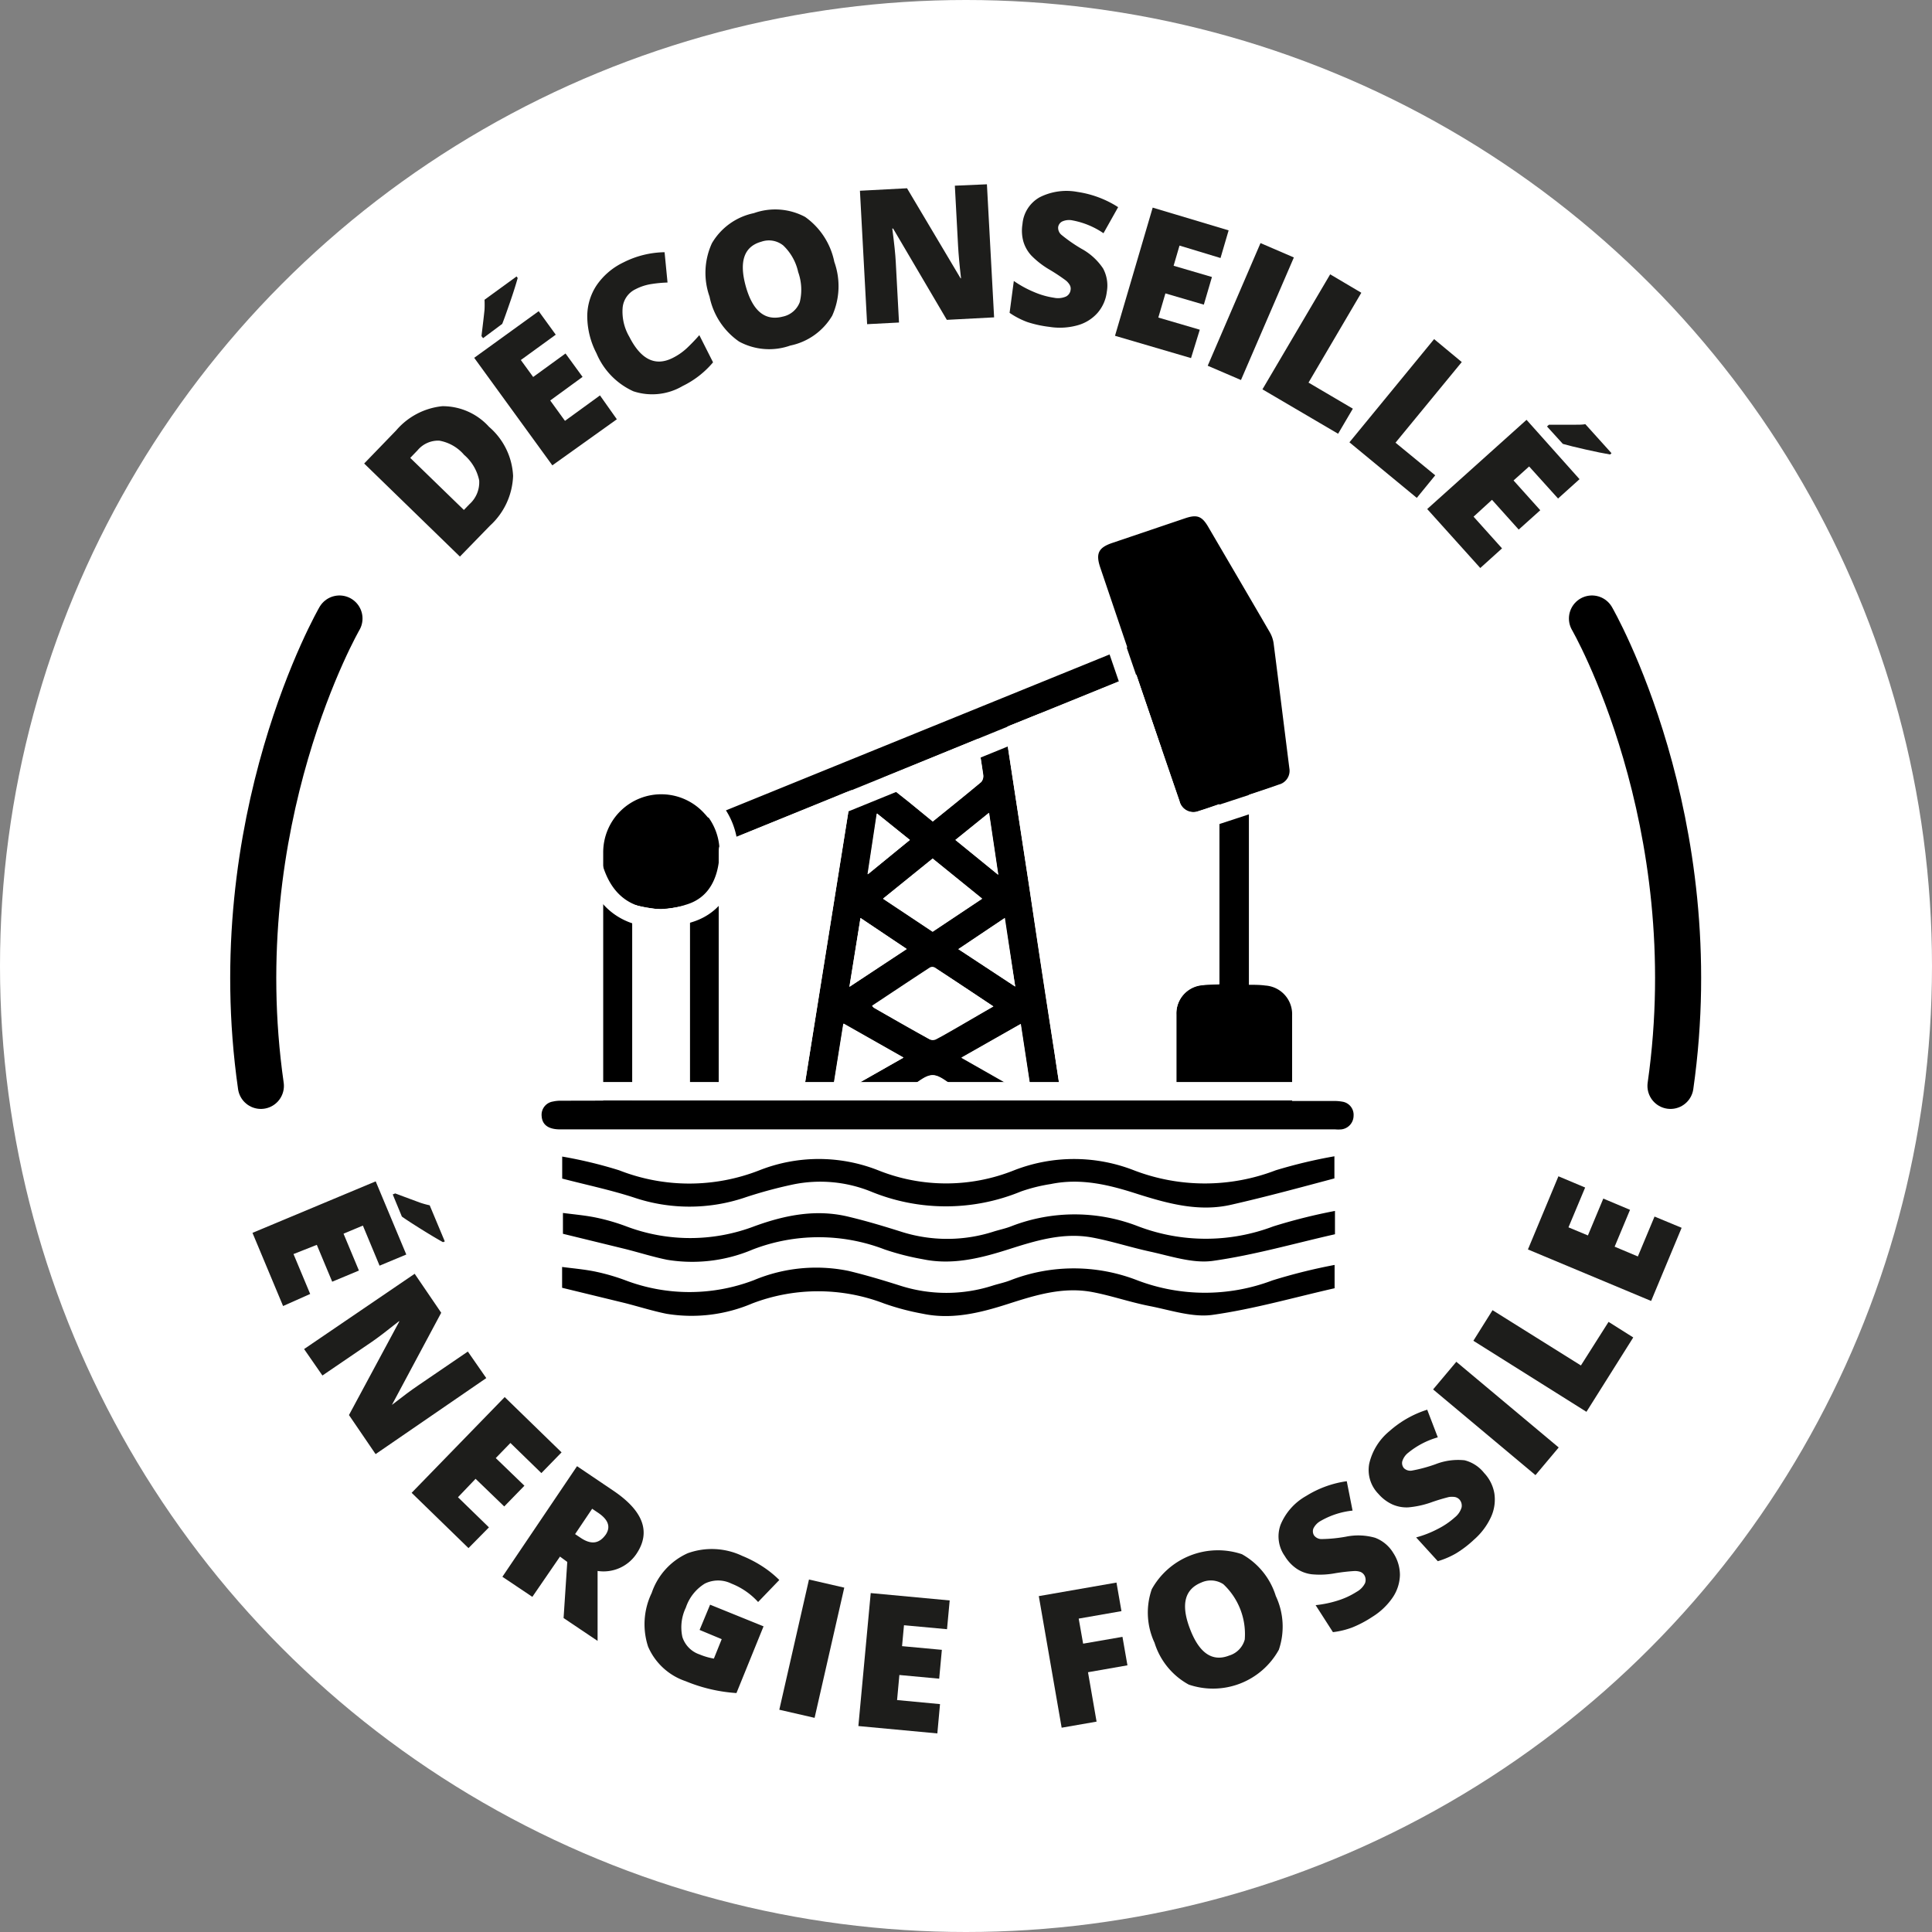
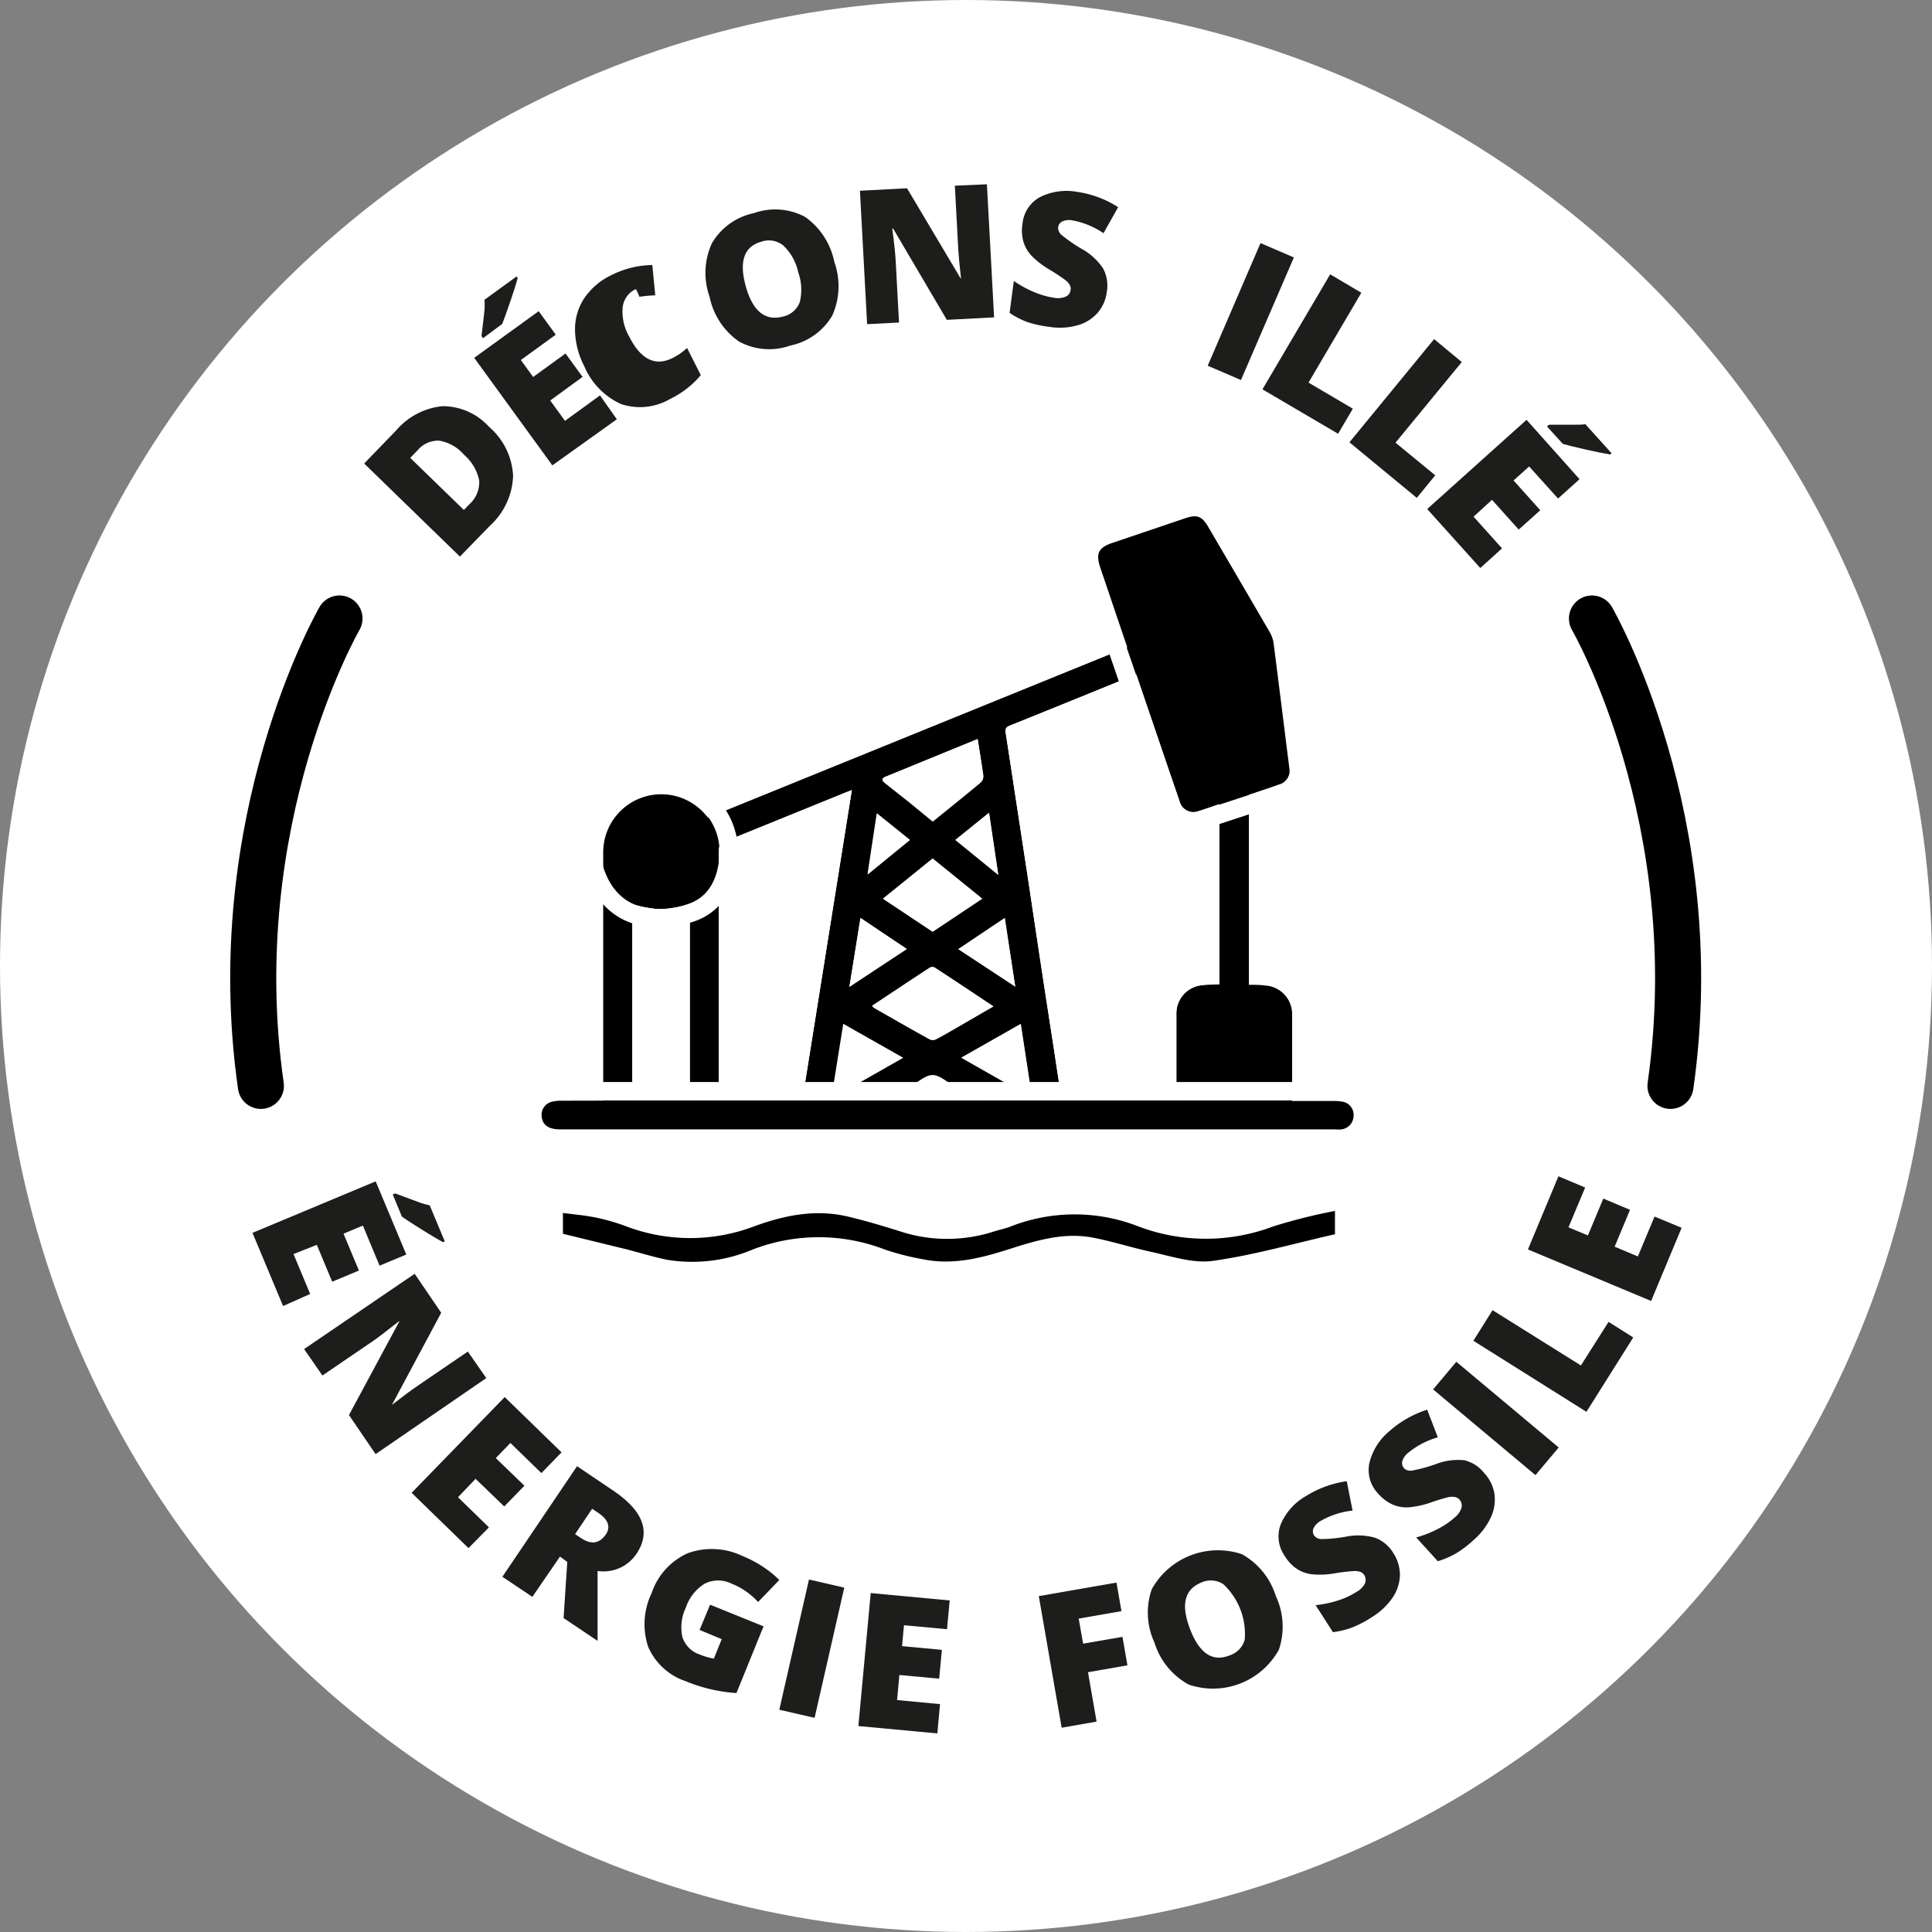
<svg xmlns="http://www.w3.org/2000/svg" viewBox="0 0 209.66 209.66">
  <rect x="0" y="0" width="209.66" height="209.66" fill="#808080" stroke="none" />
  <defs>
    <style>.cls-1{fill:#fff;}.cls-2{fill:#1d1d1b;}.cls-3,.cls-4{fill:none;stroke-miterlimit:10;}.cls-3{stroke:#000;stroke-linecap:round;stroke-width:5px;}.cls-4{stroke:#fff;stroke-width:2px;}</style>
  </defs>
  <title>badge_fossile</title>
  <g id="Calque_2" data-name="Calque 2">
    <g id="Calque_1-2" data-name="Calque 1">
      <circle id="_Tracé_" data-name="&lt;Tracé&gt;" class="cls-1" cx="104.83" cy="104.83" r="104.83" />
      <path class="cls-2" d="M30.72,141.73l-3.32-7.94,13.37-5.59,3.32,7.94-2.9,1.21L39.38,133l-2.1.88,1.67,4-2.9,1.21-1.67-4-2.53,1,1.81,4.33Zm11.9-12.11.27-.11c1.39.52,2.29.85,2.69,1a9.63,9.63,0,0,0,1.05.29l1.64,3.92-.2.08c-.59-.33-1.37-.79-2.33-1.39s-1.67-1.06-2.13-1.39Z" />
      <path class="cls-2" d="M40.76,157.8l-2.89-4.24,5.45-10.13,0-.07c-1.26,1-2.23,1.75-2.93,2.23l-5.4,3.68L33,146.4l12-8.17,2.88,4.23-5.35,10,0,0c1.15-.9,2.09-1.6,2.83-2.1l5.41-3.69,2,2.88Z" />
      <path class="cls-2" d="M50.84,168l-6.17-6,10.1-10.39,6.17,6-2.19,2.25-3.36-3.27-1.59,1.64,3.11,3-2.19,2.25-3.11-3-1.91,2,3.36,3.27Z" />
      <path class="cls-2" d="M60.77,168.92l-3,4.37-3.25-2.18,8.1-12,3.94,2.66q4.89,3.3,2.51,6.85a4.3,4.3,0,0,1-4.22,1.86l0,7.59-3.69-2.48.4-6.09Zm1.64-2.44.61.41c1.14.76,2,.64,2.72-.36.55-.83.28-1.62-.84-2.37l-.64-.43Z" />
      <path class="cls-2" d="M77.06,174.14l5.8,2.35-2.94,7.24a17.38,17.38,0,0,1-5.52-1.29,6.79,6.79,0,0,1-4.07-3.75,7.8,7.8,0,0,1,.39-5.82,7.27,7.27,0,0,1,3.9-4.31,7.7,7.7,0,0,1,5.94.29,13,13,0,0,1,2.29,1.21,11.28,11.28,0,0,1,1.72,1.4l-2.3,2.39a7.71,7.71,0,0,0-2.9-2,3.26,3.26,0,0,0-2.88,0,4.84,4.84,0,0,0-2.06,2.6,4.93,4.93,0,0,0-.38,3.19,2.94,2.94,0,0,0,1.87,1.9,7.06,7.06,0,0,0,1.55.45l.85-2.11-2.4-1Z" />
      <path class="cls-2" d="M84.57,185.54l3.22-14.13,3.83.88L88.4,186.42Z" />
      <path class="cls-2" d="M101.72,188.11l-8.57-.8,1.34-14.43,8.57.8-.29,3.12-4.67-.43-.21,2.27,4.32.4-.29,3.13-4.32-.4-.25,2.72,4.66.44Z" />
      <path class="cls-2" d="M119,186.83l-3.79.66-2.48-14.28,8.43-1.47.54,3.1-4.64.81.48,2.72,4.27-.74.54,3.09-4.28.75Z" />
      <path class="cls-2" d="M138.45,173.2a7.79,7.79,0,0,1,.33,5.83,8.16,8.16,0,0,1-9.78,3.78,7.8,7.8,0,0,1-3.71-4.54,7.72,7.72,0,0,1-.3-5.81,8.21,8.21,0,0,1,9.78-3.8A7.84,7.84,0,0,1,138.45,173.2Zm-9.3,3.6c1,2.61,2.42,3.57,4.24,2.86a2.49,2.49,0,0,0,1.69-1.74,7.42,7.42,0,0,0-2.32-6,2.47,2.47,0,0,0-2.4-.18Q127.62,172.85,129.15,176.8Z" />
      <path class="cls-2" d="M151.2,168.53a4.38,4.38,0,0,1,.72,2.38,4.54,4.54,0,0,1-.78,2.44,7.35,7.35,0,0,1-2.23,2.12,12.09,12.09,0,0,1-2.16,1.14,9,9,0,0,1-2.1.51l-1.88-2.93a11.9,11.9,0,0,0,2.44-.51,8.4,8.4,0,0,0,2-.93,2.19,2.19,0,0,0,.92-.94,1,1,0,0,0-.08-.88.89.89,0,0,0-.42-.35,1.89,1.89,0,0,0-.69-.09,19.92,19.92,0,0,0-2.12.25,9,9,0,0,1-2.47.1,3.73,3.73,0,0,1-1.63-.6,4.38,4.38,0,0,1-1.29-1.37,3.69,3.69,0,0,1-.46-3.41,6.37,6.37,0,0,1,2.76-3.11,11.28,11.28,0,0,1,4.42-1.61l.63,3.19a8.73,8.73,0,0,0-3.46,1.12,1.88,1.88,0,0,0-.79.82.85.85,0,0,0,.07.75,1,1,0,0,0,.78.4,16,16,0,0,0,2.68-.26,6.65,6.65,0,0,1,3.17.12A3.93,3.93,0,0,1,151.2,168.53Z" />
      <path class="cls-2" d="M161.06,159.85a4.26,4.26,0,0,1,1.11,2.23,4.54,4.54,0,0,1-.36,2.53,7.31,7.31,0,0,1-1.85,2.47,11.75,11.75,0,0,1-1.93,1.48,9.1,9.1,0,0,1-2,.86l-2.35-2.58a11.38,11.38,0,0,0,2.33-.91,8.39,8.39,0,0,0,1.86-1.26,2.18,2.18,0,0,0,.74-1.08,1,1,0,0,0-.22-.85.91.91,0,0,0-.48-.28,2.09,2.09,0,0,0-.69,0,21,21,0,0,0-2,.61,10.12,10.12,0,0,1-2.41.51,3.84,3.84,0,0,1-1.71-.32,4.46,4.46,0,0,1-1.51-1.14,3.7,3.7,0,0,1-1-3.29,6.43,6.43,0,0,1,2.2-3.53,11.27,11.27,0,0,1,4.09-2.32l1.15,3a8.93,8.93,0,0,0-3.22,1.68,1.87,1.87,0,0,0-.64.94.85.85,0,0,0,.19.73,1,1,0,0,0,.85.26,16.22,16.22,0,0,0,2.59-.7,6.7,6.7,0,0,1,3.14-.42A3.94,3.94,0,0,1,161.06,159.85Z" />
      <path class="cls-2" d="M166.63,160.08l-11.11-9.3,2.52-3,11.11,9.3Z" />
      <path class="cls-2" d="M172.16,153.21l-12.27-7.71,2.08-3.32,9.59,6,3-4.73,2.68,1.69Z" />
      <path class="cls-2" d="M182.49,133.24l-3.31,7.94-13.37-5.59,3.31-7.94,2.9,1.22-1.81,4.32,2.11.88,1.67-4,2.9,1.22-1.67,4,2.52,1.06,1.81-4.33Z" />
      <path class="cls-2" d="M53.07,46.32a7.48,7.48,0,0,1,2.61,5.32,7.67,7.67,0,0,1-2.5,5.4L49.91,60.4,39.52,50.3,43,46.7a7.59,7.59,0,0,1,5-2.62A6.77,6.77,0,0,1,53.07,46.32Zm-2.74,3a4.59,4.59,0,0,0-2.66-1.5,2.91,2.91,0,0,0-2.36,1.05l-.79.82,5.82,5.65.6-.62A3.19,3.19,0,0,0,52,52.13,5,5,0,0,0,50.33,49.33Z" />
      <path class="cls-2" d="M66.94,45.5l-7,5L51.46,38.83l7-5.06,1.85,2.55-3.79,2.75,1.34,1.84,3.51-2.55,1.85,2.54-3.51,2.56,1.6,2.21,3.8-2.76ZM52.42,36.7l-.17-.23q.27-2.22.33-2.85a10.88,10.88,0,0,0,0-1.09L56.06,30l.12.17c-.18.65-.45,1.52-.82,2.59s-.65,1.87-.86,2.39Z" />
-       <path class="cls-2" d="M69,31.37a2.48,2.48,0,0,0-1.43,2,5.41,5.41,0,0,0,.72,3.17q1.89,3.73,4.72,2.3a6.52,6.52,0,0,0,1.55-1.08c.45-.43.9-.89,1.33-1.39l1.49,2.95a10,10,0,0,1-3.3,2.57,6.51,6.51,0,0,1-5.35.57,7.87,7.87,0,0,1-4-4.12,8.79,8.79,0,0,1-1-3.92,6.1,6.1,0,0,1,1-3.44,7.38,7.38,0,0,1,2.92-2.5,10.19,10.19,0,0,1,4.47-1.11l.32,3.29a13.74,13.74,0,0,0-1.72.16A5.5,5.5,0,0,0,69,31.37Z" />
+       <path class="cls-2" d="M69,31.37a2.48,2.48,0,0,0-1.43,2,5.41,5.41,0,0,0,.72,3.17q1.89,3.73,4.72,2.3a6.52,6.52,0,0,0,1.55-1.08l1.49,2.95a10,10,0,0,1-3.3,2.57,6.51,6.51,0,0,1-5.35.57,7.87,7.87,0,0,1-4-4.12,8.79,8.79,0,0,1-1-3.92,6.1,6.1,0,0,1,1-3.44,7.38,7.38,0,0,1,2.92-2.5,10.19,10.19,0,0,1,4.47-1.11l.32,3.29a13.74,13.74,0,0,0-1.72.16A5.5,5.5,0,0,0,69,31.37Z" />
      <path class="cls-2" d="M90.54,28.42a7.81,7.81,0,0,1-.23,5.84,6.89,6.89,0,0,1-4.55,3.24,6.85,6.85,0,0,1-5.55-.43A7.8,7.8,0,0,1,77,32.19a7.7,7.7,0,0,1,.26-5.8,6.9,6.9,0,0,1,4.55-3.26,6.89,6.89,0,0,1,5.56.41A7.88,7.88,0,0,1,90.54,28.42Zm-9.6,2.68q1.13,4,4,3.26a2.51,2.51,0,0,0,1.85-1.57,5.66,5.66,0,0,0-.17-3.26A5.65,5.65,0,0,0,85,26.64a2.48,2.48,0,0,0-2.38-.41C80.74,26.75,80.18,28.38,80.94,31.1Z" />
      <path class="cls-2" d="M107.88,34.44l-5.13.27L96.92,24.8h-.09c.21,1.6.34,2.82.38,3.67L97.56,35l-3.46.18L93.32,20.7l5.11-.27,5.81,9.77h.05c-.17-1.45-.27-2.62-.32-3.51l-.35-6.54L107.1,20Z" />
      <path class="cls-2" d="M120.11,31.67a4.24,4.24,0,0,1-1,2.28,4.48,4.48,0,0,1-2.17,1.35,7.18,7.18,0,0,1-3.07.17,12.41,12.41,0,0,1-2.38-.52,8.78,8.78,0,0,1-1.93-1l.46-3.46a11.66,11.66,0,0,0,2.19,1.2,8.71,8.71,0,0,0,2.16.62,2.17,2.17,0,0,0,1.31-.13.92.92,0,0,0,.5-.72.8.8,0,0,0-.09-.53,1.77,1.77,0,0,0-.46-.52,20.59,20.59,0,0,0-1.79-1.18,9.4,9.4,0,0,1-1.94-1.52,3.85,3.85,0,0,1-.85-1.52,4.45,4.45,0,0,1-.09-1.88,3.68,3.68,0,0,1,1.86-2.9,6.46,6.46,0,0,1,4.12-.58,11.16,11.16,0,0,1,4.4,1.65l-1.59,2.83a8.79,8.79,0,0,0-3.35-1.39,1.81,1.81,0,0,0-1.14.12.82.82,0,0,0-.43.61,1,1,0,0,0,.34.82,16.56,16.56,0,0,0,2.2,1.53,6.61,6.61,0,0,1,2.34,2.14A3.91,3.91,0,0,1,120.11,31.67Z" />
-       <path class="cls-2" d="M129.25,38.86,121,36.44l4.09-13.91L133.33,25l-.88,3L128,26.65l-.64,2.19,4.16,1.22-.88,3-4.17-1.22-.77,2.62,4.5,1.32Z" />
      <path class="cls-2" d="M131.06,39.69l5.73-13.31,3.62,1.56-5.74,13.3Z" />
      <path class="cls-2" d="M137,42.25l7.35-12.48,3.38,2L142,41.52l4.81,2.83-1.6,2.72Z" />
      <path class="cls-2" d="M146.44,48l9.19-11.2,3,2.49-7.19,8.75,4.31,3.54-2,2.45Z" />
      <path class="cls-2" d="M160.64,61.64l-5.76-6.4,10.78-9.68L171.41,52l-2.33,2.1-3.14-3.48-1.69,1.52,2.9,3.23-2.34,2.1-2.9-3.23-2,1.83L163,59.51Zm7.24-15.36.21-.19c1.49,0,2.45,0,2.87,0s.78,0,1.08-.06l2.84,3.15-.15.14c-.67-.11-1.56-.29-2.66-.54s-1.93-.45-2.47-.61Z" />
      <path id="_Tracé_2" data-name="&lt;Tracé&gt;" class="cls-3" d="M36.84,67.12S24.18,89,28.31,117.84" />
      <path id="_Tracé_3" data-name="&lt;Tracé&gt;" class="cls-3" d="M172.76,67.12s12.65,21.83,8.52,50.72" />
      <g id="_Groupe_" data-name="&lt;Groupe&gt;">
        <path id="_Tracé_transparent_" data-name="&lt;Tracé transparent&gt;" d="M65.46,119.44V92.58a6.3,6.3,0,0,1,11-4.28c.12.12.23.26.38.43l45.49-18.49-2.93-8.65c-.51-1.52-.2-2.16,1.3-2.67l7.89-2.67c1.32-.45,1.86-.25,2.57,1,2.21,3.78,4.43,7.56,6.63,11.35a3.39,3.39,0,0,1,.42,1.19c.58,4.53,1.14,9.06,1.71,13.58a1.54,1.54,0,0,1-1.14,1.77c-1.08.39-2.18.75-3.25,1.11v20.62c.62,0,1.21,0,1.78.08a3.11,3.11,0,0,1,2.91,3.23c0,2.83,0,5.65,0,8.48v.82h4.43a4.86,4.86,0,0,1,1,.07,1.44,1.44,0,0,1,1.24,1.53,1.5,1.5,0,0,1-1.32,1.48,3.83,3.83,0,0,1-.68,0H60.78c-1.26,0-1.94-.49-2-1.44A1.45,1.45,0,0,1,60,119.54a3.62,3.62,0,0,1,.87-.09Zm57.86-46.21-.4.12c-4.46,1.81-8.91,3.63-13.37,5.42-.47.19-.46.46-.4.84q1.26,8.2,2.51,16.41,1.38,9.15,2.78,18.29.38,2.53.78,5.1h12.44v-.84c0-2.82,0-5.65,0-8.48a3.08,3.08,0,0,1,2.82-3.17c.6-.07,1.21-.07,1.84-.1V87.29c-.77.26-1.49.52-2.22.74A1.55,1.55,0,0,1,128,86.94l-1.88-5.51ZM87.06,119.42c1.79-11.2,3.58-22.38,5.38-33.66l-.7.27L79.25,91.09C78,91.6,78,91.6,78,92.92v26.5Zm-12.2,0V98.14a16.53,16.53,0,0,1-3.11.55,16.83,16.83,0,0,1-3.13-.55v21.27Zm32.94-10.2c-2.15-1.43-4.23-2.82-6.33-4.18a.56.56,0,0,0-.52,0c-2.1,1.37-4.18,2.76-6.28,4.15a1.56,1.56,0,0,0,.17.18c2,1.15,4,2.3,6.06,3.43a.8.8,0,0,0,.66,0c.84-.44,1.66-.92,2.48-1.39Zm-1.71-29-10,4.09c-.49.2-.3.46,0,.7l2.53,2,2.62,2.13c1.79-1.45,3.54-2.85,5.25-4.28a1,1,0,0,0,.22-.76C106.52,82.84,106.31,81.57,106.09,80.19Zm-4.88,20.9,5.37-3.58-5.37-4.35-5.38,4.35Zm-11,18.11,7.81-4.44-6.51-3.69Zm21.76-.09-1.22-8-6.43,3.65ZM93.38,99.62l-1.19,7.47L98.4,103Zm16.79,7.44-1.12-7.45L104,103ZM106,119.41l0-.11-2.57-1.46c-.74-.42-1.49-1.15-2.25-1.16s-1.5.72-2.25,1.14l-2.61,1.49,0,.1Zm-2.32-28.26,4.66,3.78-1-6.72Zm-4.94,0-3.55-2.87-1,6.6Z" />
        <path id="_Tracé_4" data-name="&lt;Tracé&gt;" class="cls-1" d="M123.32,73.23l2.78,8.2L128,86.94A1.55,1.55,0,0,0,130.1,88c.73-.22,1.45-.48,2.22-.74v19.53c-.63,0-1.24,0-1.84.1a3.08,3.08,0,0,0-2.82,3.17c0,2.83,0,5.66,0,8.48v.84H115.22q-.41-2.56-.78-5.1Q113,105.16,111.66,96q-1.26-8.2-2.51-16.41c-.06-.38-.07-.65.4-.84,4.46-1.79,8.91-3.61,13.37-5.42Z" />
        <path id="_Tracé_5" data-name="&lt;Tracé&gt;" class="cls-1" d="M87.06,119.42H78V92.92c0-1.32,0-1.32,1.24-1.83L91.74,86l.7-.27C90.64,97,88.85,108.22,87.06,119.42Z" />
        <path id="_Tracé_6" data-name="&lt;Tracé&gt;" class="cls-1" d="M74.86,119.41H68.62V98.14a16.83,16.83,0,0,0,3.13.55,16.53,16.53,0,0,0,3.11-.55Z" />
        <path id="_Tracé_7" data-name="&lt;Tracé&gt;" class="cls-1" d="M107.8,109.21,104,111.36c-.82.47-1.64,1-2.48,1.39a.8.8,0,0,1-.66,0c-2-1.13-4.05-2.28-6.06-3.43a1.56,1.56,0,0,1-.17-.18c2.1-1.39,4.18-2.78,6.28-4.15a.56.56,0,0,1,.52,0C103.57,106.39,105.65,107.78,107.8,109.21Z" />
        <path id="_Tracé_8" data-name="&lt;Tracé&gt;" class="cls-1" d="M106.09,80.19c.22,1.38.43,2.65.59,3.92a1,1,0,0,1-.22.76c-1.71,1.43-3.46,2.83-5.25,4.28L98.59,87l-2.53-2c-.29-.24-.48-.5,0-.7Z" />
        <path id="_Tracé_9" data-name="&lt;Tracé&gt;" class="cls-1" d="M101.21,101.09l-5.38-3.58,5.38-4.35,5.37,4.35Z" />
-         <path id="_Tracé_10" data-name="&lt;Tracé&gt;" class="cls-1" d="M90.25,119.2l1.3-8.13,6.51,3.69Z" />
        <path id="_Tracé_11" data-name="&lt;Tracé&gt;" class="cls-1" d="M112,119.11l-7.65-4.35,6.43-3.65Z" />
        <path id="_Tracé_12" data-name="&lt;Tracé&gt;" class="cls-1" d="M93.38,99.62l5,3.34-6.21,4.13Z" />
        <path id="_Tracé_13" data-name="&lt;Tracé&gt;" class="cls-1" d="M110.17,107.06,104,103l5-3.35Z" />
        <path id="_Tracé_14" data-name="&lt;Tracé&gt;" class="cls-1" d="M106,119.41H96.4l0-.1L99,117.82c.75-.42,1.5-1.14,2.25-1.14s1.51.74,2.25,1.16L106,119.3Z" />
        <path id="_Tracé_15" data-name="&lt;Tracé&gt;" class="cls-1" d="M103.68,91.15l3.63-2.94,1,6.72Z" />
        <path id="_Tracé_16" data-name="&lt;Tracé&gt;" class="cls-1" d="M98.74,91.15l-4.6,3.73,1-6.6Z" />
      </g>
      <path id="_Tracé_17" data-name="&lt;Tracé&gt;" d="M144.87,131.41v2.53c-4.42,1-8.78,2.26-13.25,2.89-2.16.3-4.54-.51-6.78-1s-4.13-1.12-6.23-1.52c-3.19-.61-6.19.32-9.14,1.26s-6.08,1.76-9.33,1.08A27.81,27.81,0,0,1,96,135.59a19.92,19.92,0,0,0-14.3,0,16.8,16.8,0,0,1-9.31,1.12c-1.52-.31-3-.78-4.5-1.16l-6.8-1.66v-2.26c1.22.16,2.42.26,3.58.5a22.14,22.14,0,0,1,3.23.93,19.58,19.58,0,0,0,14,0c3.3-1.2,6.72-1.89,10.27-1,1.88.45,3.71,1,5.55,1.58a16.42,16.42,0,0,0,10.14,0c.61-.19,1.25-.32,1.84-.55a19,19,0,0,1,13.84,0,20.65,20.65,0,0,0,14.63,0A60.05,60.05,0,0,1,144.87,131.41Z" />
-       <path id="_Tracé_18" data-name="&lt;Tracé&gt;" d="M144.83,137.27v2.53c-4.41,1-8.78,2.26-13.25,2.89-2.15.3-4.54-.51-6.78-.95s-4.13-1.12-6.23-1.52c-3.19-.61-6.18.32-9.14,1.27s-6.08,1.76-9.32,1.07a27.08,27.08,0,0,1-4.18-1.11,20,20,0,0,0-14.3,0,16.79,16.79,0,0,1-9.31,1.12c-1.52-.31-3-.78-4.49-1.16L61,139.75v-2.26c1.22.16,2.42.26,3.59.5a22.5,22.5,0,0,1,3.23.93,19.58,19.58,0,0,0,14,0,17.49,17.49,0,0,1,10.27-1c1.87.45,3.71,1,5.54,1.58a16.42,16.42,0,0,0,10.14,0c.61-.19,1.25-.32,1.84-.55a19,19,0,0,1,13.84,0,20.65,20.65,0,0,0,14.63,0A60.58,60.58,0,0,1,144.83,137.27Z" />
-       <path id="_Tracé_19" data-name="&lt;Tracé&gt;" d="M144.81,125.48v2.4c-3.75,1-7.43,2-11.17,2.85-3.49.81-6.83-.1-10.11-1.13-3.08-1-6.18-1.79-9.49-1.11a18.18,18.18,0,0,0-3.25.81,21.38,21.38,0,0,1-16.29,0,14.66,14.66,0,0,0-8.4-.77A49,49,0,0,0,81,129.9a18.83,18.83,0,0,1-12.16.07c-2.51-.82-5.13-1.37-7.83-2.07v-2.39A48.17,48.17,0,0,1,67.19,127a20.83,20.83,0,0,0,15.22,0,17.55,17.55,0,0,1,12.89,0,19.8,19.8,0,0,0,14.75,0,17.87,17.87,0,0,1,13,0,21.44,21.44,0,0,0,15.39,0A54.07,54.07,0,0,1,144.81,125.48Z" />
      <line id="_Tracé_20" data-name="&lt;Tracé&gt;" class="cls-4" x1="126.39" y1="90.32" x2="142.06" y2="85.18" />
      <line id="_Tracé_21" data-name="&lt;Tracé&gt;" class="cls-4" x1="119.75" y1="66.02" x2="125.11" y2="81.62" />
      <path id="_Tracé_22" data-name="&lt;Tracé&gt;" class="cls-4" d="M73.64,85.31a7.38,7.38,0,0,1,5.41,6.39s.67,6-4.37,7.45c0,0-8,2.86-10.29-5.15" />
      <line id="_Tracé_23" data-name="&lt;Tracé&gt;" class="cls-4" x1="60.85" y1="118.42" x2="144.65" y2="118.42" />
-       <line id="_Tracé_24" data-name="&lt;Tracé&gt;" class="cls-4" x1="91.46" y1="87.22" x2="113.19" y2="78.37" />
    </g>
  </g>
</svg>